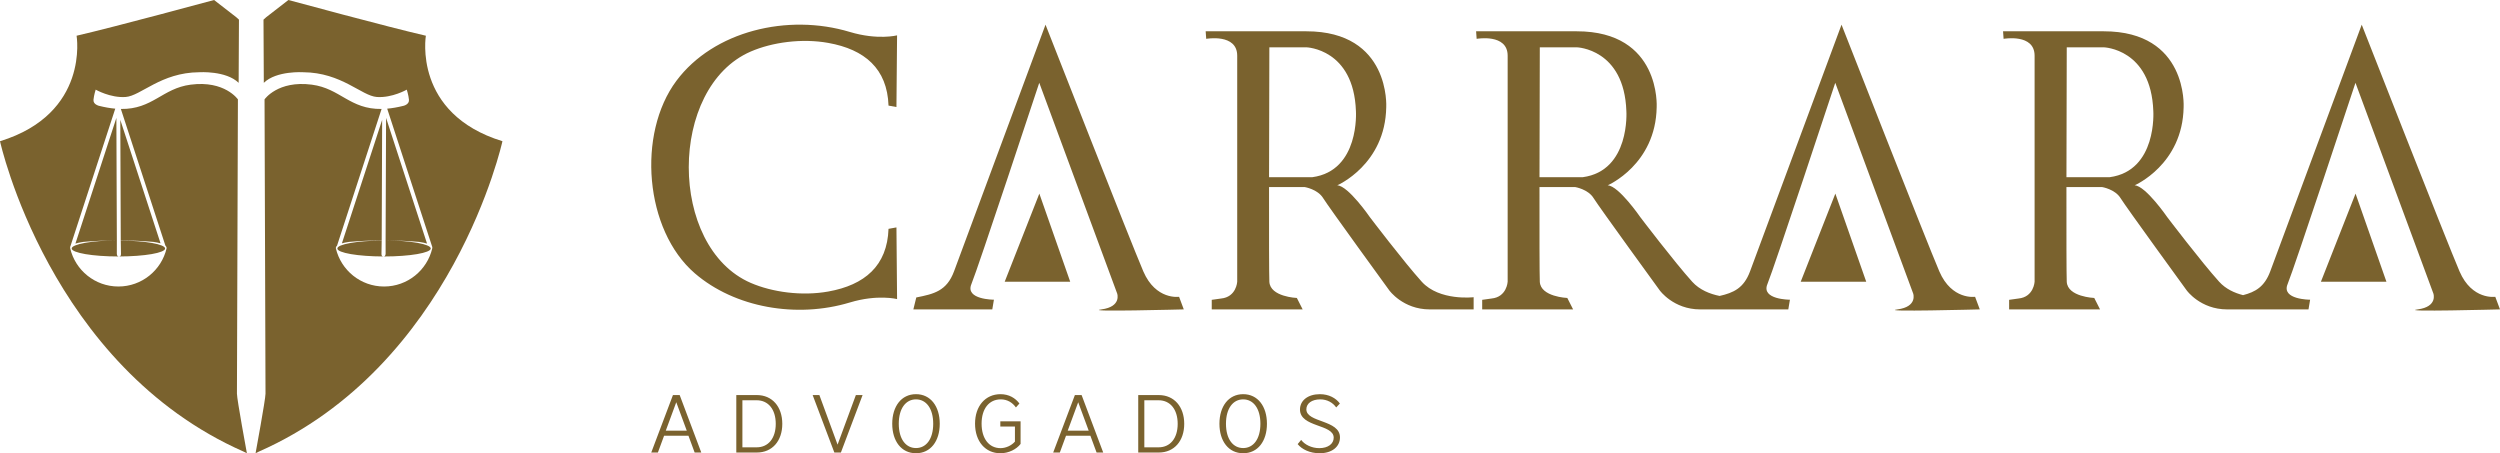
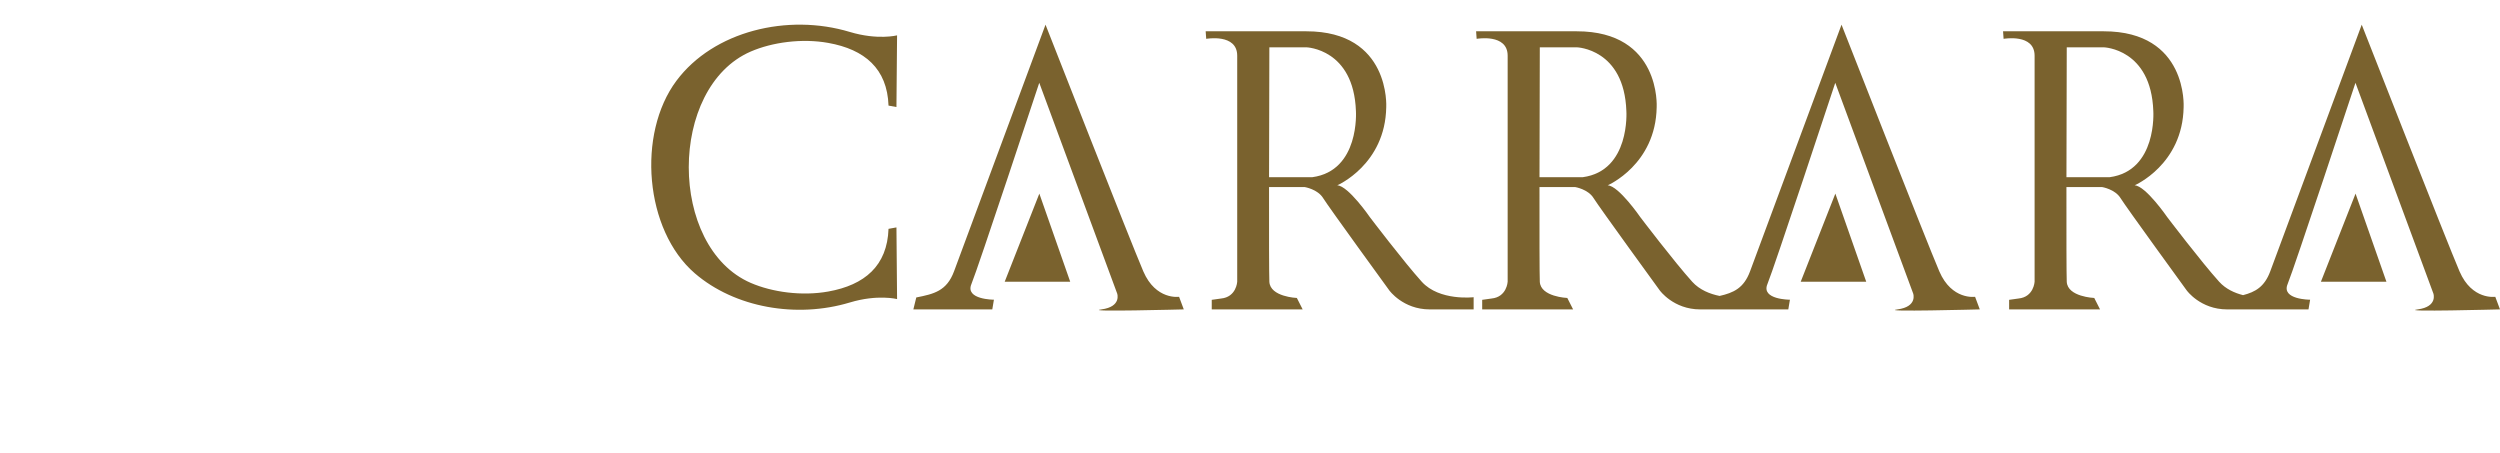
<svg xmlns="http://www.w3.org/2000/svg" xml:space="preserve" width="97.109mm" height="17.606mm" style="shape-rendering:geometricPrecision; text-rendering:geometricPrecision; image-rendering:optimizeQuality; fill-rule:evenodd; clip-rule:evenodd" viewBox="0 0 8888.43 1611.5">
  <defs>
    <style type="text/css">       .fil0 {fill:#7A622E}     </style>
  </defs>
  <g id="Camada_x0020_1">
    <g id="_2709886814848">
-       <path class="fil0" d="M840.87 61.92l-79.83 -61.92c0,0 -354.93,96.31 -488.79,127.01 0,0 47.08,276.82 -272.25,375.08 0,0 174.68,798.81 866.55,1103.79l11.21 5.62c0,0 -35.37,-191.62 -35.37,-211.76 0,-20.14 3.45,-1046.4 3.45,-1046.4 0,0 -46.84,-68.19 -168.07,-52.35 -101.02,13.2 -135.1,88.09 -248.07,86.39l158.38 485.98c4.04,3.72 4.43,7.49 4.18,9.72 -18.3,77.71 -88.07,135.56 -171.36,135.56 -83.29,0 -153.06,-57.85 -171.35,-135.56 -0.05,-0.47 -0.07,-0.99 -0.05,-1.57 -0.3,-1.22 -0.27,-2.54 0.14,-3.82l160.14 -491.35c-17.56,-1.55 -36.91,-4.82 -58.52,-10.26 0,0 -20.46,-4.79 -18.89,-21.45 1.56,-16.67 7.81,-35.93 7.81,-35.93 0,0 51.78,29.83 106.15,26.15 54.38,-3.69 125.27,-86.99 261.74,-88.03 0,0 95.36,-6.32 140.39,37.66l1.11 -224.67 -8.71 -7.87zm104.62 0l79.83 -61.92c0,0 354.92,96.31 488.79,127.01 0,0 -47.08,276.82 272.24,375.08 0,0 -174.67,798.81 -866.55,1103.79l-11.2 5.62c0,0 35.36,-191.62 35.36,-211.76 0,-20.14 -3.45,-1046.4 -3.45,-1046.4 0,0 46.85,-68.19 168.07,-52.35 101.03,13.2 135.1,88.09 248.07,86.39l-158.39 485.98c-4.04,3.72 -4.42,7.49 -4.17,9.72 18.3,77.71 88.06,135.56 171.35,135.56 83.29,0 153.07,-57.85 171.36,-135.56 0.05,-0.47 0.07,-0.99 0.05,-1.57 0.29,-1.22 0.27,-2.54 -0.15,-3.82l-160.13 -491.35c17.56,-1.55 36.91,-4.82 58.51,-10.26 0,0 20.47,-4.79 18.9,-21.45 -1.57,-16.67 -7.82,-35.93 -7.82,-35.93 0,0 -51.78,29.83 -106.15,26.15 -54.37,-3.69 -125.27,-86.99 -261.73,-88.03 0,0 -95.36,-6.32 -140.4,37.66l-1.11 -224.67 8.72 -7.87zm411.54 793.37c-87.8,0.75 -157.64,13.12 -157.64,28.26 0,15.54 73.45,28.15 164.39,28.3 -7.94,-0.09 -7.63,-6.53 -7.49,-11.56 0.14,-4.7 0.67,-40.03 0.74,-45.01zm6.92 56.57l1.48 0c91.7,0 166.05,-12.84 166.05,-28.3 0,-15.45 -71.69,-28.31 -160.53,-28.87l1.66 -435.47 145.65 446.9c-6.47,-2.11 -15.44,-4.23 -28.25,-6.07 -37.39,-3.33 -77.42,-5.2 -119.06,-5.35l0.05 45.45c0,0 0.88,11.67 -7.05,11.72l0 0zm-6.91 -57.15c-40.61,0.22 -79.65,2.09 -116.19,5.34 -10.95,1.57 -19.09,3.36 -25.27,5.15l143.09 -439.02 -1.63 428.54zm-927.71 0.59c87.8,0.75 157.65,13.12 157.65,28.26 0,15.54 -73.45,28.15 -164.39,28.3 7.93,-0.09 7.63,-6.53 7.48,-11.56 -0.14,-4.7 -0.66,-40.03 -0.74,-45.01zm-6.92 56.57l-1.48 0c-91.7,0 -166.05,-12.84 -166.05,-28.3 0,-15.45 71.68,-28.31 160.53,-28.87l-1.66 -435.47 -145.65 446.9c6.47,-2.11 15.44,-4.23 28.24,-6.07 37.4,-3.33 77.43,-5.2 119.07,-5.35l-0.05 45.45c0,0 -0.88,11.67 7.04,11.72l0 0zm6.91 -57.15c40.61,0.22 79.66,2.09 116.19,5.34 10.96,1.57 19.09,3.36 25.27,5.15l-143.09 -439.02 1.63 428.54z" />
      <g>
        <path class="fil0" d="M3187.17 380.56l2.25 -254.84c0,0 -69.22,17.68 -168.13,-12.16 -220.47,-66.52 -484.25,-3.38 -616.38,173.68 -140.91,188.8 -112.71,530.99 65.31,684.44 142.48,122.82 362.61,160.7 551.08,103.83 98.91,-29.84 168.13,-12.16 168.13,-12.16l-2.25 -254.84 -28.15 5.15c-4.64,131.46 -84.63,199.64 -214.38,222.86 -94.07,16.83 -199.39,2.26 -275.42,-30.67 -293.92,-127.32 -293.92,-695.32 0,-822.63 76.03,-32.94 181.36,-47.51 275.42,-30.67 129.75,23.21 209.74,91.4 214.38,222.86l28.15 5.15zm3936.4 -242.47c0,0 110.74,-19.89 110.2,60.5l0 803.06c0,0 -2.76,54.38 -57.3,59.7l-33.25 4.66 0 34.04 323.25 0 -20.61 -40.69c0,0 -95.11,-3.65 -97.77,-57.7 -1.11,-22.52 -1.3,-171.01 -1.13,-336.56l126.82 0c0,0 45.87,7.41 65.43,39.12 19.56,31.7 235.1,327.95 235.1,327.95 0,0 48.51,67.88 144.06,67.88l8.63 0 147.38 0 133.23 0 5.77 -34.47c0,0 -103.15,0 -80.1,-55.32 23.06,-55.31 241.32,-715.88 241.32,-715.88l277.1 749.5c0,0 16.17,46.61 -55.79,56.15 -71.96,9.56 292.52,0 292.52,0l-16.73 -44.8c0,0 -82.79,12.55 -127.12,-90.32 -44.33,-102.86 -347.71,-877.15 -347.71,-877.15l-325.23 876.93c-20.52,55.32 -53.19,73.42 -96.66,84.68 -30.28,-7.7 -61.7,-21.92 -85.03,-47.72 -62.89,-69.54 -184.32,-229.37 -184.32,-229.37 0,0 -76.73,-111.55 -116.16,-113.42 0,0 170.79,-73.53 174.17,-277.81 0,0 15.98,-269.78 -284.01,-269.78l-357.98 0 1.93 26.83 0 0zm223.43 491.93c0.27,-222.56 1.09,-461.78 1.09,-461.78l131.54 0c0,0 168.55,4.76 176.24,226.82 0,0 14.19,212.03 -155.11,234.96l-153.76 0zm-2096.92 -491.93c0,0 110.73,-19.89 110.2,60.5l0 803.06c0,0 -2.76,54.38 -57.3,59.7l-33.25 4.66 0 34.04 323.25 0 -20.62 -40.69c0,0 -95.11,-3.65 -97.77,-57.7 -1.11,-22.52 -1.29,-171.01 -1.13,-336.56l126.82 0c0,0 45.87,7.41 65.43,39.12 19.56,31.7 235.1,327.95 235.1,327.95 0,0 48.51,67.88 144.06,67.88l32.61 0 123.4 0 157.22 0 5.76 -34.47c0,0 -103.15,0 -80.09,-55.32 23.05,-55.31 241.31,-715.88 241.31,-715.88l277.11 749.5c0,0 16.16,46.61 -55.8,56.15 -71.95,9.56 292.52,0 292.52,0l-16.72 -44.8c0,0 -82.8,12.55 -127.13,-90.32 -44.32,-102.86 -347.71,-877.15 -347.71,-877.15l-325.24 876.93c-22.31,60.14 -58.98,76.29 -108.27,87.5 -33.88,-6.83 -70.87,-21.2 -97.41,-50.54 -62.89,-69.54 -184.31,-229.37 -184.31,-229.37 0,0 -76.73,-111.55 -116.16,-113.42 0,0 170.79,-73.53 174.17,-277.81 0,0 15.97,-269.78 -284.01,-269.78l-357.98 0 1.93 26.83 0 0zm223.42 491.93c0.27,-222.56 1.09,-461.78 1.09,-461.78l131.55 0c0,0 168.54,4.76 176.24,226.82 0,0 14.18,212.03 -155.11,234.96l-153.77 0zm-1184.96 -491.93c0,0 110.73,-19.89 110.2,60.5l0 803.06c0,0 -2.76,54.38 -57.3,59.7l-33.25 4.66 0 34.04 323.25 0 -20.62 -40.69c0,0 -95.11,-3.65 -97.77,-57.7 -1.11,-22.52 -1.29,-171.01 -1.13,-336.56l126.82 0c0,0 45.87,7.41 65.43,39.12 19.56,31.7 235.1,327.95 235.1,327.95 0,0 48.5,67.88 144.05,67.88l156.02 0 0 -43.36c0,0 -121.55,14.5 -184.44,-55.04 -62.89,-69.54 -184.31,-229.37 -184.31,-229.37 0,0 -76.73,-111.55 -116.16,-113.42 0,0 170.79,-73.53 174.17,-277.81 0,0 15.97,-269.78 -284.01,-269.78l-357.98 0 1.93 26.83zm223.42 491.93c0.27,-222.56 1.09,-461.78 1.09,-461.78l131.55 0c0,0 168.54,4.76 176.24,226.82 0,0 14.18,212.03 -155.12,234.96l-153.76 0zm3862.93 58.42l-123.15 313.21 232.91 0 -109.75 -313.21zm-1849.52 0l-123.15 313.21 232.91 0 -109.75 -313.21zm-3278.03 411.6l280.62 0 5.76 -34.47c0,0 -103.14,0 -80.09,-55.32 23.05,-55.31 241.32,-715.87 241.32,-715.87l277.1 749.5c0,0 16.16,46.61 -55.8,56.16 -71.95,9.56 292.52,0 292.52,0l-16.72 -44.8c0,0 -82.8,12.54 -127.13,-90.32 -44.32,-102.87 -347.71,-877.16 -347.71,-877.16l-325.24 876.93c-26.06,70.28 -71.74,80.48 -134.24,92.93l-10.4 42.42 0 0zm447.88 -411.6l-123.15 313.21 232.91 0 -109.75 -313.21z" />
-         <path class="fil0" d="M4741.82 1556.04c0,21.67 -19.76,37.29 -51.32,37.29 -27.41,0 -52.27,-12.75 -64.38,-29.33l-12.43 14.98c14.97,18.8 43.98,32.51 78.08,32.51 43.67,0 72.35,-22.96 72.35,-56.42 0,-63.11 -119.53,-51.95 -119.53,-99.77 0,-20.71 19.13,-35.38 49.41,-35.38 24.86,0 44.94,11.79 56.74,28.69l13.07 -14.02c-14.34,-19.45 -39.21,-33.15 -71.08,-33.15 -42.4,0 -70.76,22.31 -70.76,54.51 0,64.06 119.85,51.31 119.85,100.09zm-237.37 -49.41c0,-61.84 -32.51,-105.19 -84.46,-105.19 -51.95,0 -84.47,43.35 -84.47,105.19 0,61.84 32.52,104.87 84.47,104.87 51.95,0 84.46,-43.03 84.46,-104.87zm-84.46 -86.7c36.02,0 61.2,31.87 61.2,86.7 0,54.82 -25.18,86.38 -61.2,86.38 -36.02,0 -61.21,-31.56 -61.21,-86.38 0,-54.83 25.19,-86.7 61.21,-86.7zm-300.16 -15.3l-72.99 0 0 204.31 72.99 0c54.83,0 90.52,-41.12 90.52,-101.99 0,-60.89 -35.7,-102.32 -90.52,-102.32zm-51.32 18.49l50.68 0c41.44,0 67.9,32.51 67.9,83.83 0,51.31 -26.46,83.5 -67.9,83.5l-50.68 0 0 -167.34zm-191.77 126.22l21.99 59.6 23.59 0 -76.82 -204.31 -23.91 0 -77.13 204.31 23.59 0 21.99 -59.6 86.7 0zm-80.65 -18.17l37.3 -101.04 37.29 101.04 -74.59 0zm-238 -111.24c23.91,0 41.76,11.79 53.87,28.69l12.43 -14.02c-14.34,-19.13 -36.65,-33.15 -67.57,-33.15 -53.55,0.32 -90.21,42.08 -90.21,104.87 0,63.11 36.66,105.19 90.21,105.19 29.33,0 57.05,-14.02 71.71,-33.15l0 -80.33 -72.03 0 0 18.49 51.95 0 0 53.55c-12.11,14.02 -32.19,23.27 -51.31,23.27 -40.48,0 -67.26,-33.47 -67.26,-87.02 0,-52.91 26.45,-86.38 68.21,-86.38zm-216.96 86.7c0,-61.84 -32.51,-105.19 -84.46,-105.19 -51.96,0 -84.47,43.35 -84.47,105.19 0,61.84 32.51,104.87 84.47,104.87 51.95,0 84.46,-43.03 84.46,-104.87zm-84.46 -86.7c36.02,0 61.2,31.87 61.2,86.7 0,54.82 -25.18,86.38 -61.2,86.38 -36.02,0 -61.2,-31.56 -61.2,-86.38 0,-54.83 25.18,-86.7 61.2,-86.7zm-343.5 -15.3l-23.91 0 77.13 204.31 23.28 0 77.13 -204.31 -23.91 0 -65.02 176.27 -64.7 -176.27zm-222.38 0l-73 0 0 204.31 73 0c54.83,0 90.52,-41.12 90.52,-101.99 0,-60.89 -35.7,-102.32 -90.52,-102.32zm-51.32 18.49l50.68 0c41.44,0 67.9,32.51 67.9,83.83 0,51.31 -26.46,83.5 -67.9,83.5l-50.68 0 0 -167.34zm-191.77 126.22l21.99 59.6 23.59 0 -76.82 -204.31 -23.91 0 -77.13 204.31 23.59 0 21.99 -59.6 86.7 0zm-80.65 -18.17l37.3 -101.04 37.29 101.04 -74.59 0z" />
      </g>
    </g>
  </g>
</svg>